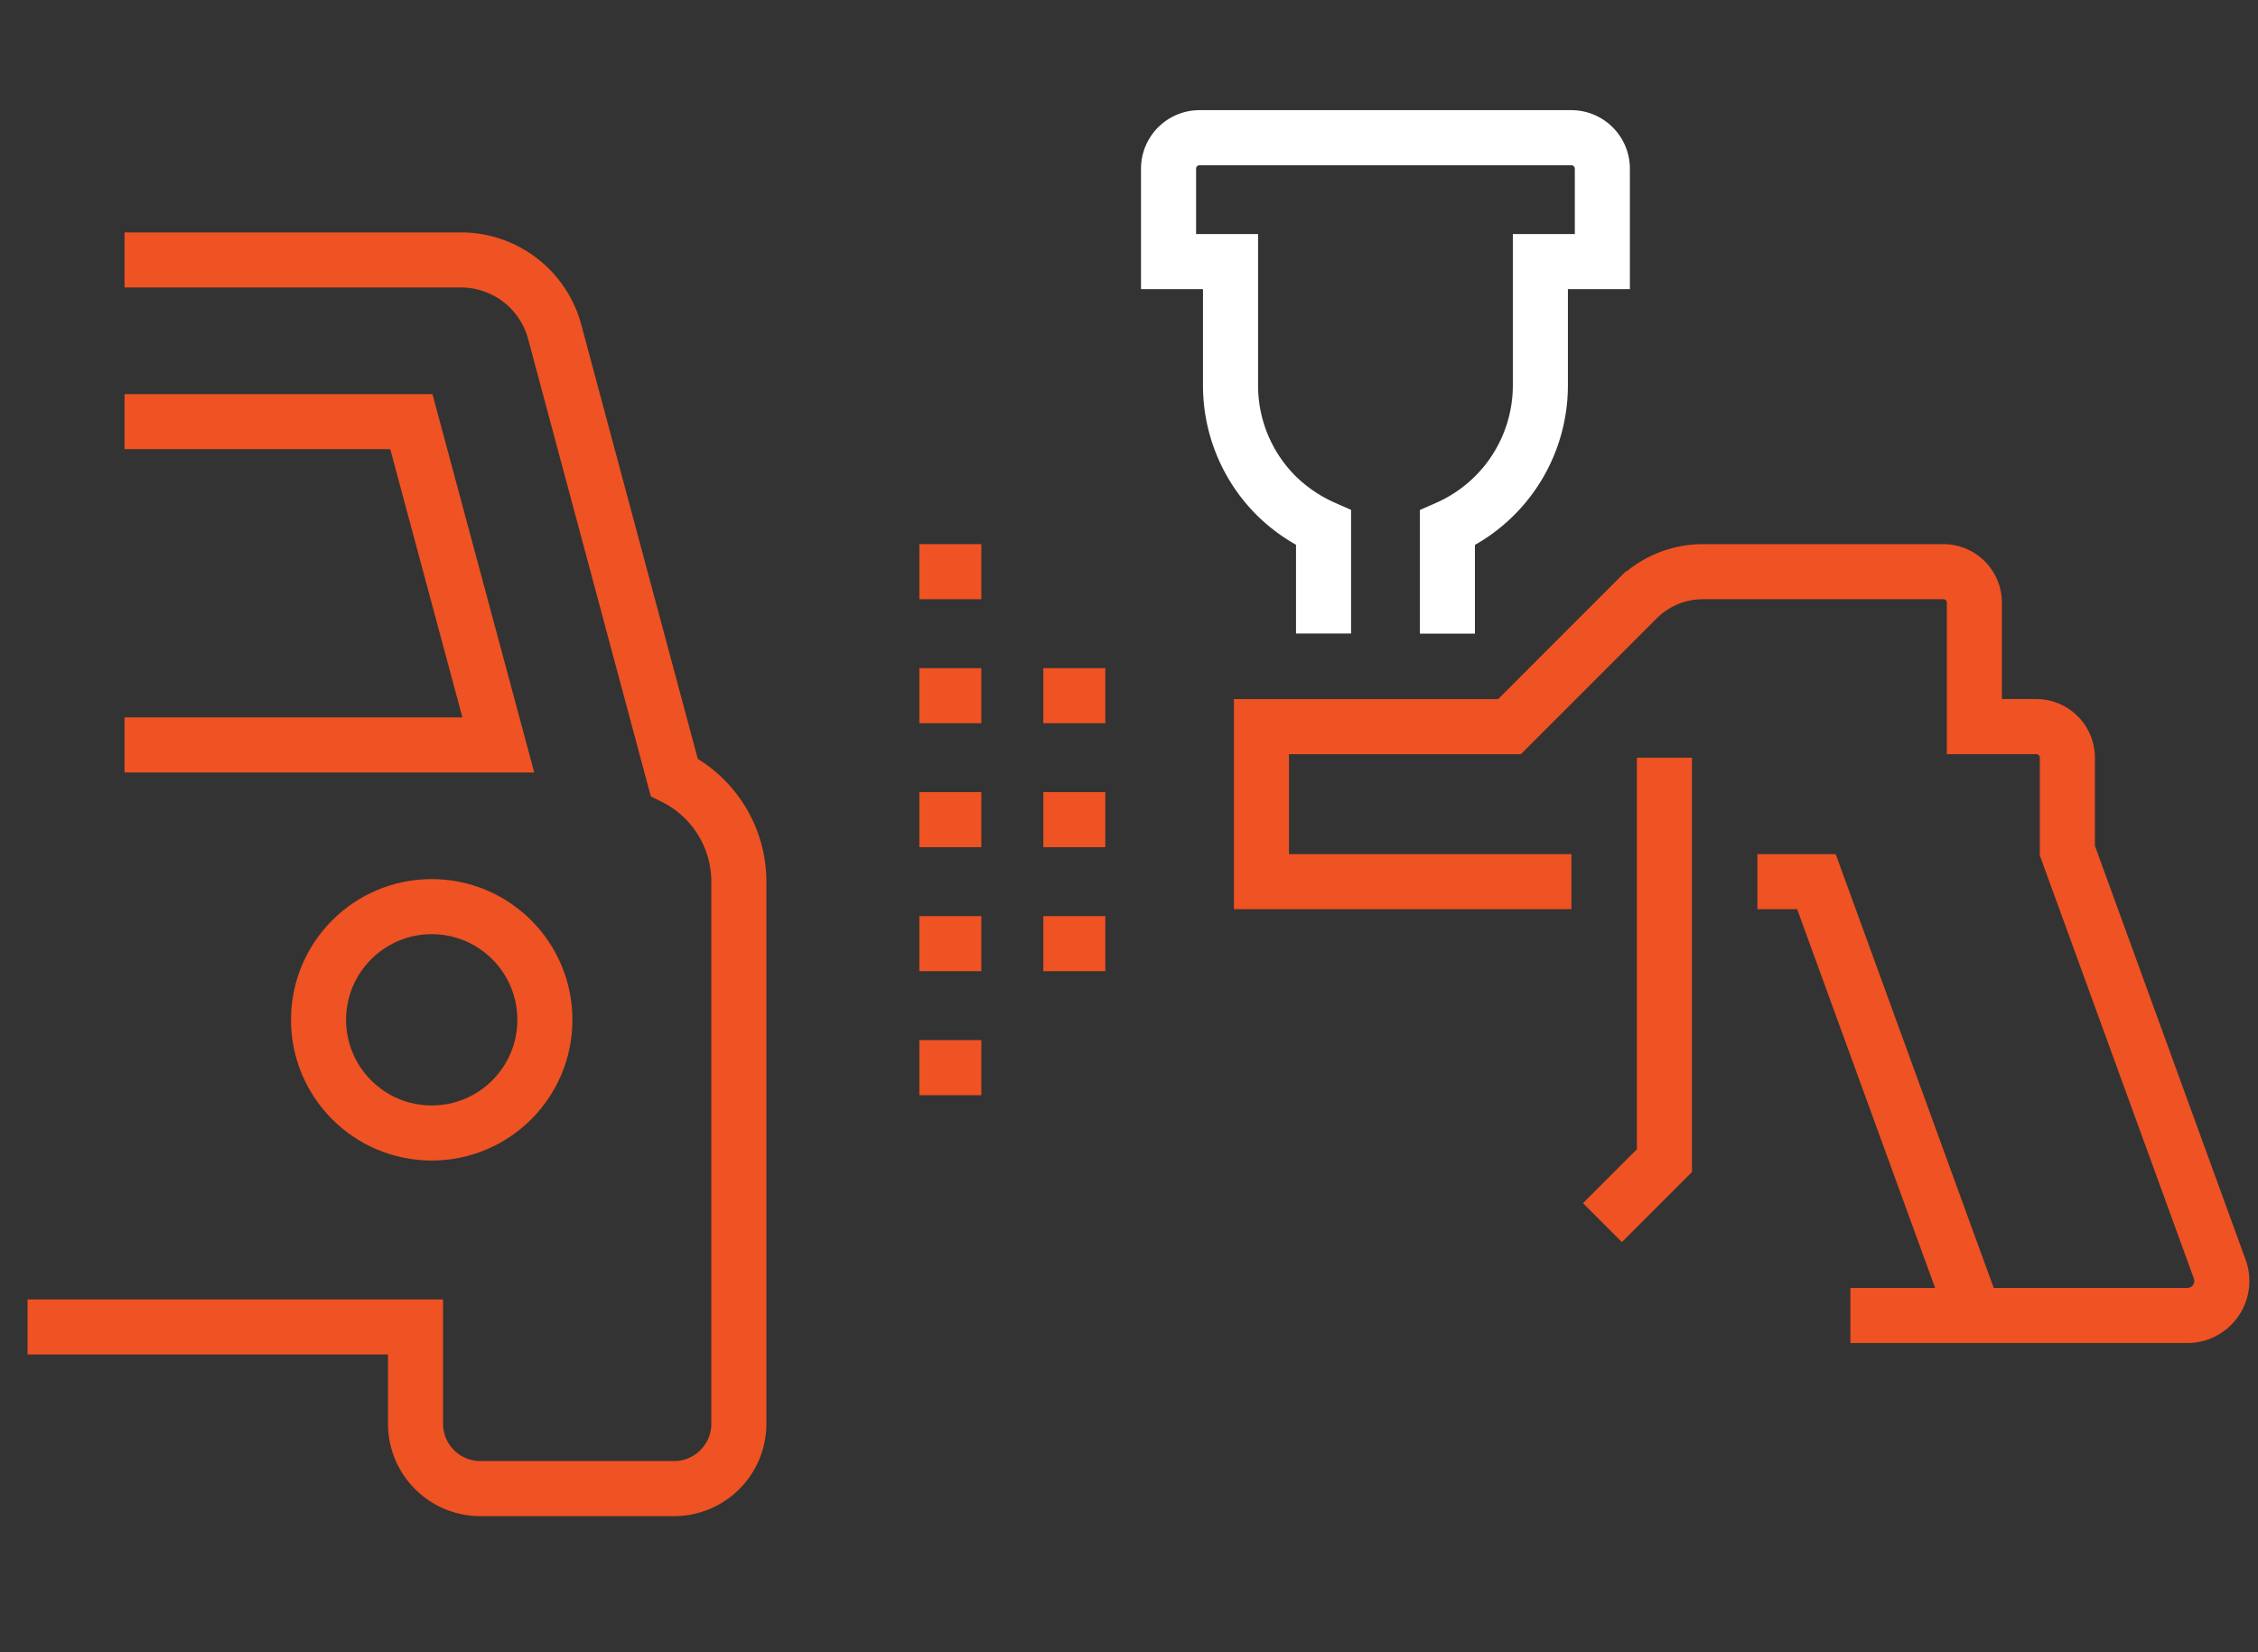
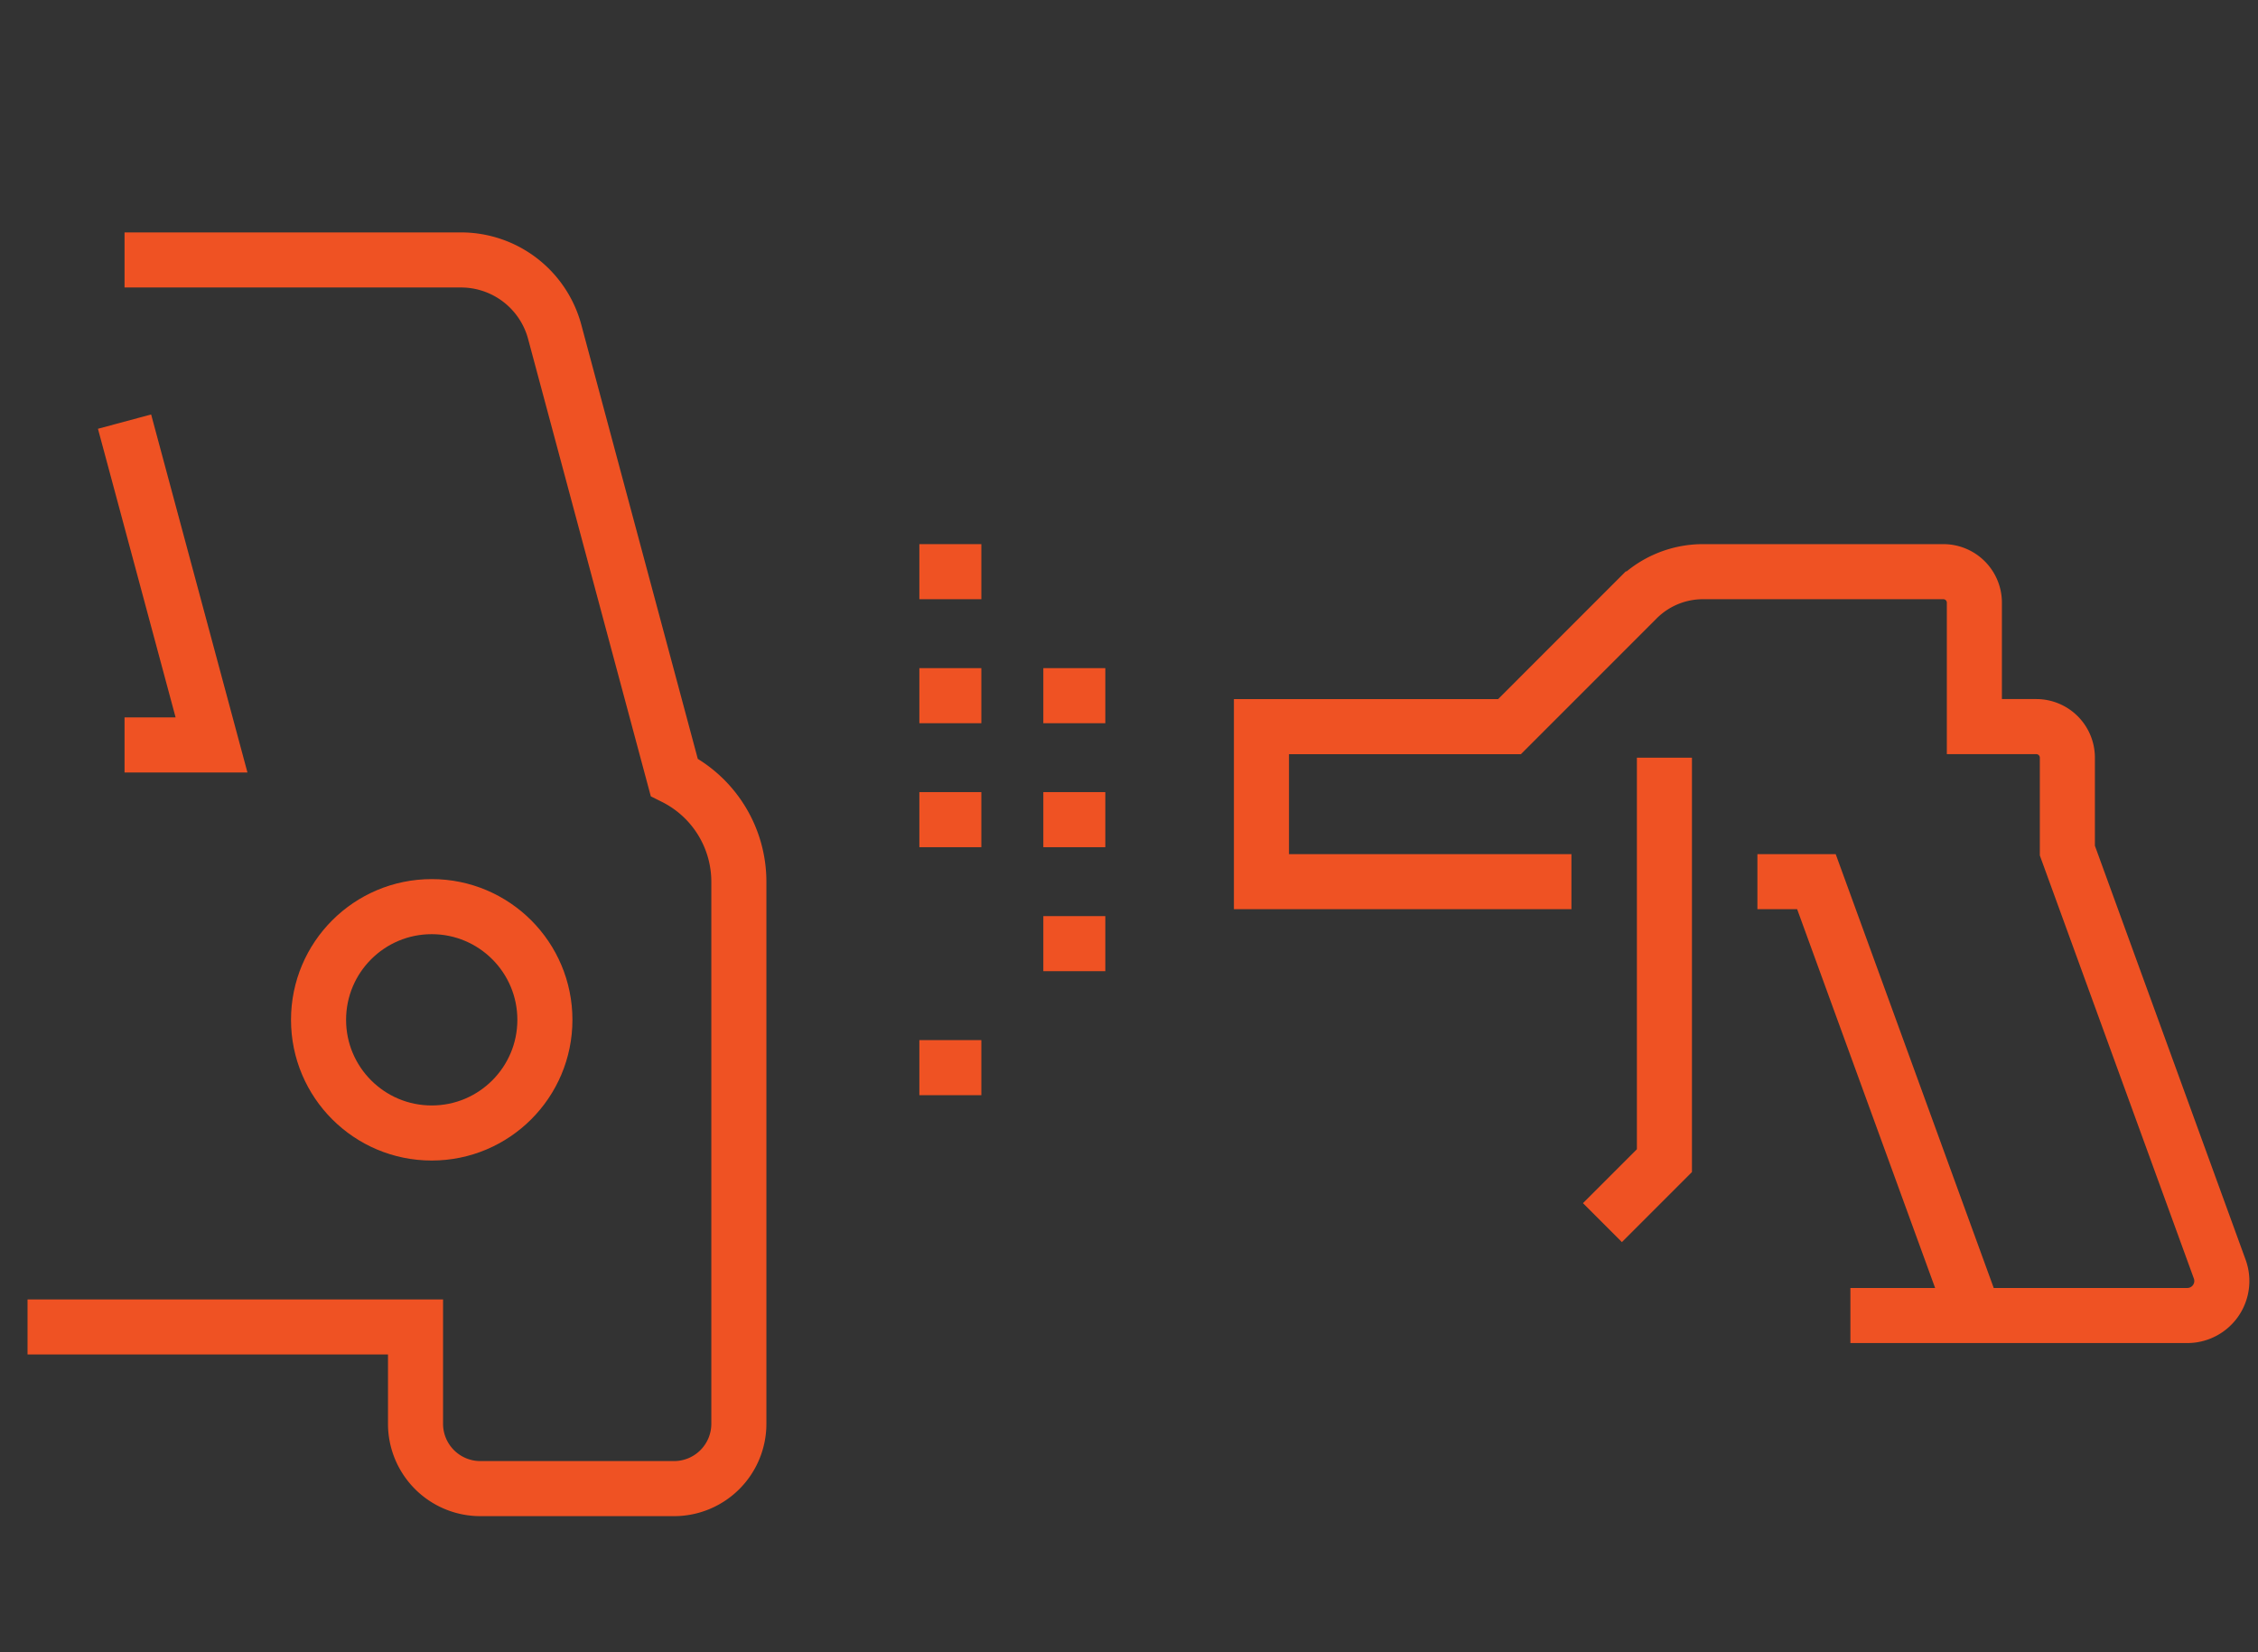
<svg xmlns="http://www.w3.org/2000/svg" width="82" height="60" viewBox="0 0 82 60">
  <rect x="0" y="0" width="82" height="60" fill="#333333" stroke="none" />
  <defs>
    <clipPath id="clip-_95_custompaint_finishes">
      <rect width="82" height="60" />
    </clipPath>
  </defs>
  <g id="_95_custompaint_finishes" data-name="95% custompaint finishes" clip-path="url(#clip-_95_custompaint_finishes)">
    <g id="Group_4164" data-name="Group 4164" transform="translate(-1393 -3999.116)">
      <g id="Group_73" data-name="Group 73" transform="translate(1394 4004.116)">
        <g id="Group_23" data-name="Group 23" transform="translate(0 0)">
-           <path id="Path_2321" data-name="Path 2321" d="M363,28.011V24.173a5.661,5.661,0,0,0,3.377-5.167V14.5h2.251V11.126A1.129,1.129,0,0,0,367.505,10H354a1.126,1.126,0,0,0-1.126,1.126V14.5h2.251v4.5a5.653,5.653,0,0,0,1.644,3.985,5.776,5.776,0,0,0,1.734,1.182v3.839" transform="translate(-311.438 -10)" fill="none" stroke="#fff" stroke-miterlimit="10" stroke-width="2" />
          <path id="Path_2322" data-name="Path 2322" d="M392.889,155.477H381.632v-5.629h9.008l4.638-4.639a3.376,3.376,0,0,1,2.388-.989h8.73a1.126,1.126,0,0,1,1.126,1.126v4.5h2.251a1.129,1.129,0,0,1,1.126,1.126v3.377l5.534,15.2a1.254,1.254,0,0,1-1.178,1.683H403.02" transform="translate(-336.822 -128.46)" fill="none" stroke="#ef5223" stroke-miterlimit="10" stroke-width="2" />
          <path id="Path_2323" data-name="Path 2323" d="M489.342,201.743v14.634l-2.251,2.251" transform="translate(-429.898 -179.229)" fill="none" stroke="#ef5223" stroke-miterlimit="10" stroke-width="2" />
          <line id="Line_19" data-name="Line 19" x2="2.251" transform="translate(36.889 24.765)" fill="none" stroke="#ef5223" stroke-miterlimit="10" stroke-width="2" />
          <line id="Line_20" data-name="Line 20" x2="2.251" transform="translate(36.889 29.268)" fill="none" stroke="#ef5223" stroke-miterlimit="10" stroke-width="2" />
          <line id="Line_21" data-name="Line 21" x2="2.251" transform="translate(36.889 20.263)" fill="none" stroke="#ef5223" stroke-miterlimit="10" stroke-width="2" />
          <line id="Line_22" data-name="Line 22" x2="2.251" transform="translate(32.387 24.765)" fill="none" stroke="#ef5223" stroke-miterlimit="10" stroke-width="2" />
-           <line id="Line_23" data-name="Line 23" x2="2.251" transform="translate(32.387 29.268)" fill="none" stroke="#ef5223" stroke-miterlimit="10" stroke-width="2" />
          <line id="Line_24" data-name="Line 24" x2="2.251" transform="translate(32.387 33.771)" fill="none" stroke="#ef5223" stroke-miterlimit="10" stroke-width="2" />
          <line id="Line_25" data-name="Line 25" x2="2.251" transform="translate(32.387 20.263)" fill="none" stroke="#ef5223" stroke-miterlimit="10" stroke-width="2" />
          <line id="Line_26" data-name="Line 26" x2="2.251" transform="translate(32.387 15.76)" fill="none" stroke="#ef5223" stroke-miterlimit="10" stroke-width="2" />
          <path id="Path_2324" data-name="Path 2324" d="M535.026,240.091h2.143l5.741,15.76" transform="translate(-472.205 -213.074)" fill="none" stroke="#ef5223" stroke-miterlimit="10" stroke-width="2" />
          <path id="Path_2325" data-name="Path 2325" d="M3.523,47.815H15.744a3.523,3.523,0,0,1,3.4,2.61L23.484,66.6a4.243,4.243,0,0,1,2.348,3.8V90.085a2.355,2.355,0,0,1-2.348,2.348H16.438a2.355,2.355,0,0,1-2.348-2.348V86.563H0" transform="translate(0 -43.375)" fill="none" stroke="#ef5223" stroke-miterlimit="10" stroke-width="2" />
-           <path id="Path_2326" data-name="Path 2326" d="M30,97.815H40.415l3.159,11.742H30" transform="translate(-26.477 -87.504)" fill="none" stroke="#ef5223" stroke-miterlimit="10" stroke-width="2" />
+           <path id="Path_2326" data-name="Path 2326" d="M30,97.815l3.159,11.742H30" transform="translate(-26.477 -87.504)" fill="none" stroke="#ef5223" stroke-miterlimit="10" stroke-width="2" />
          <circle id="Ellipse_3" data-name="Ellipse 3" cx="4.11" cy="4.11" r="4.11" transform="translate(10.568 27.924)" fill="none" stroke="#ef5223" stroke-miterlimit="10" stroke-width="2" />
        </g>
      </g>
    </g>
  </g>
</svg>